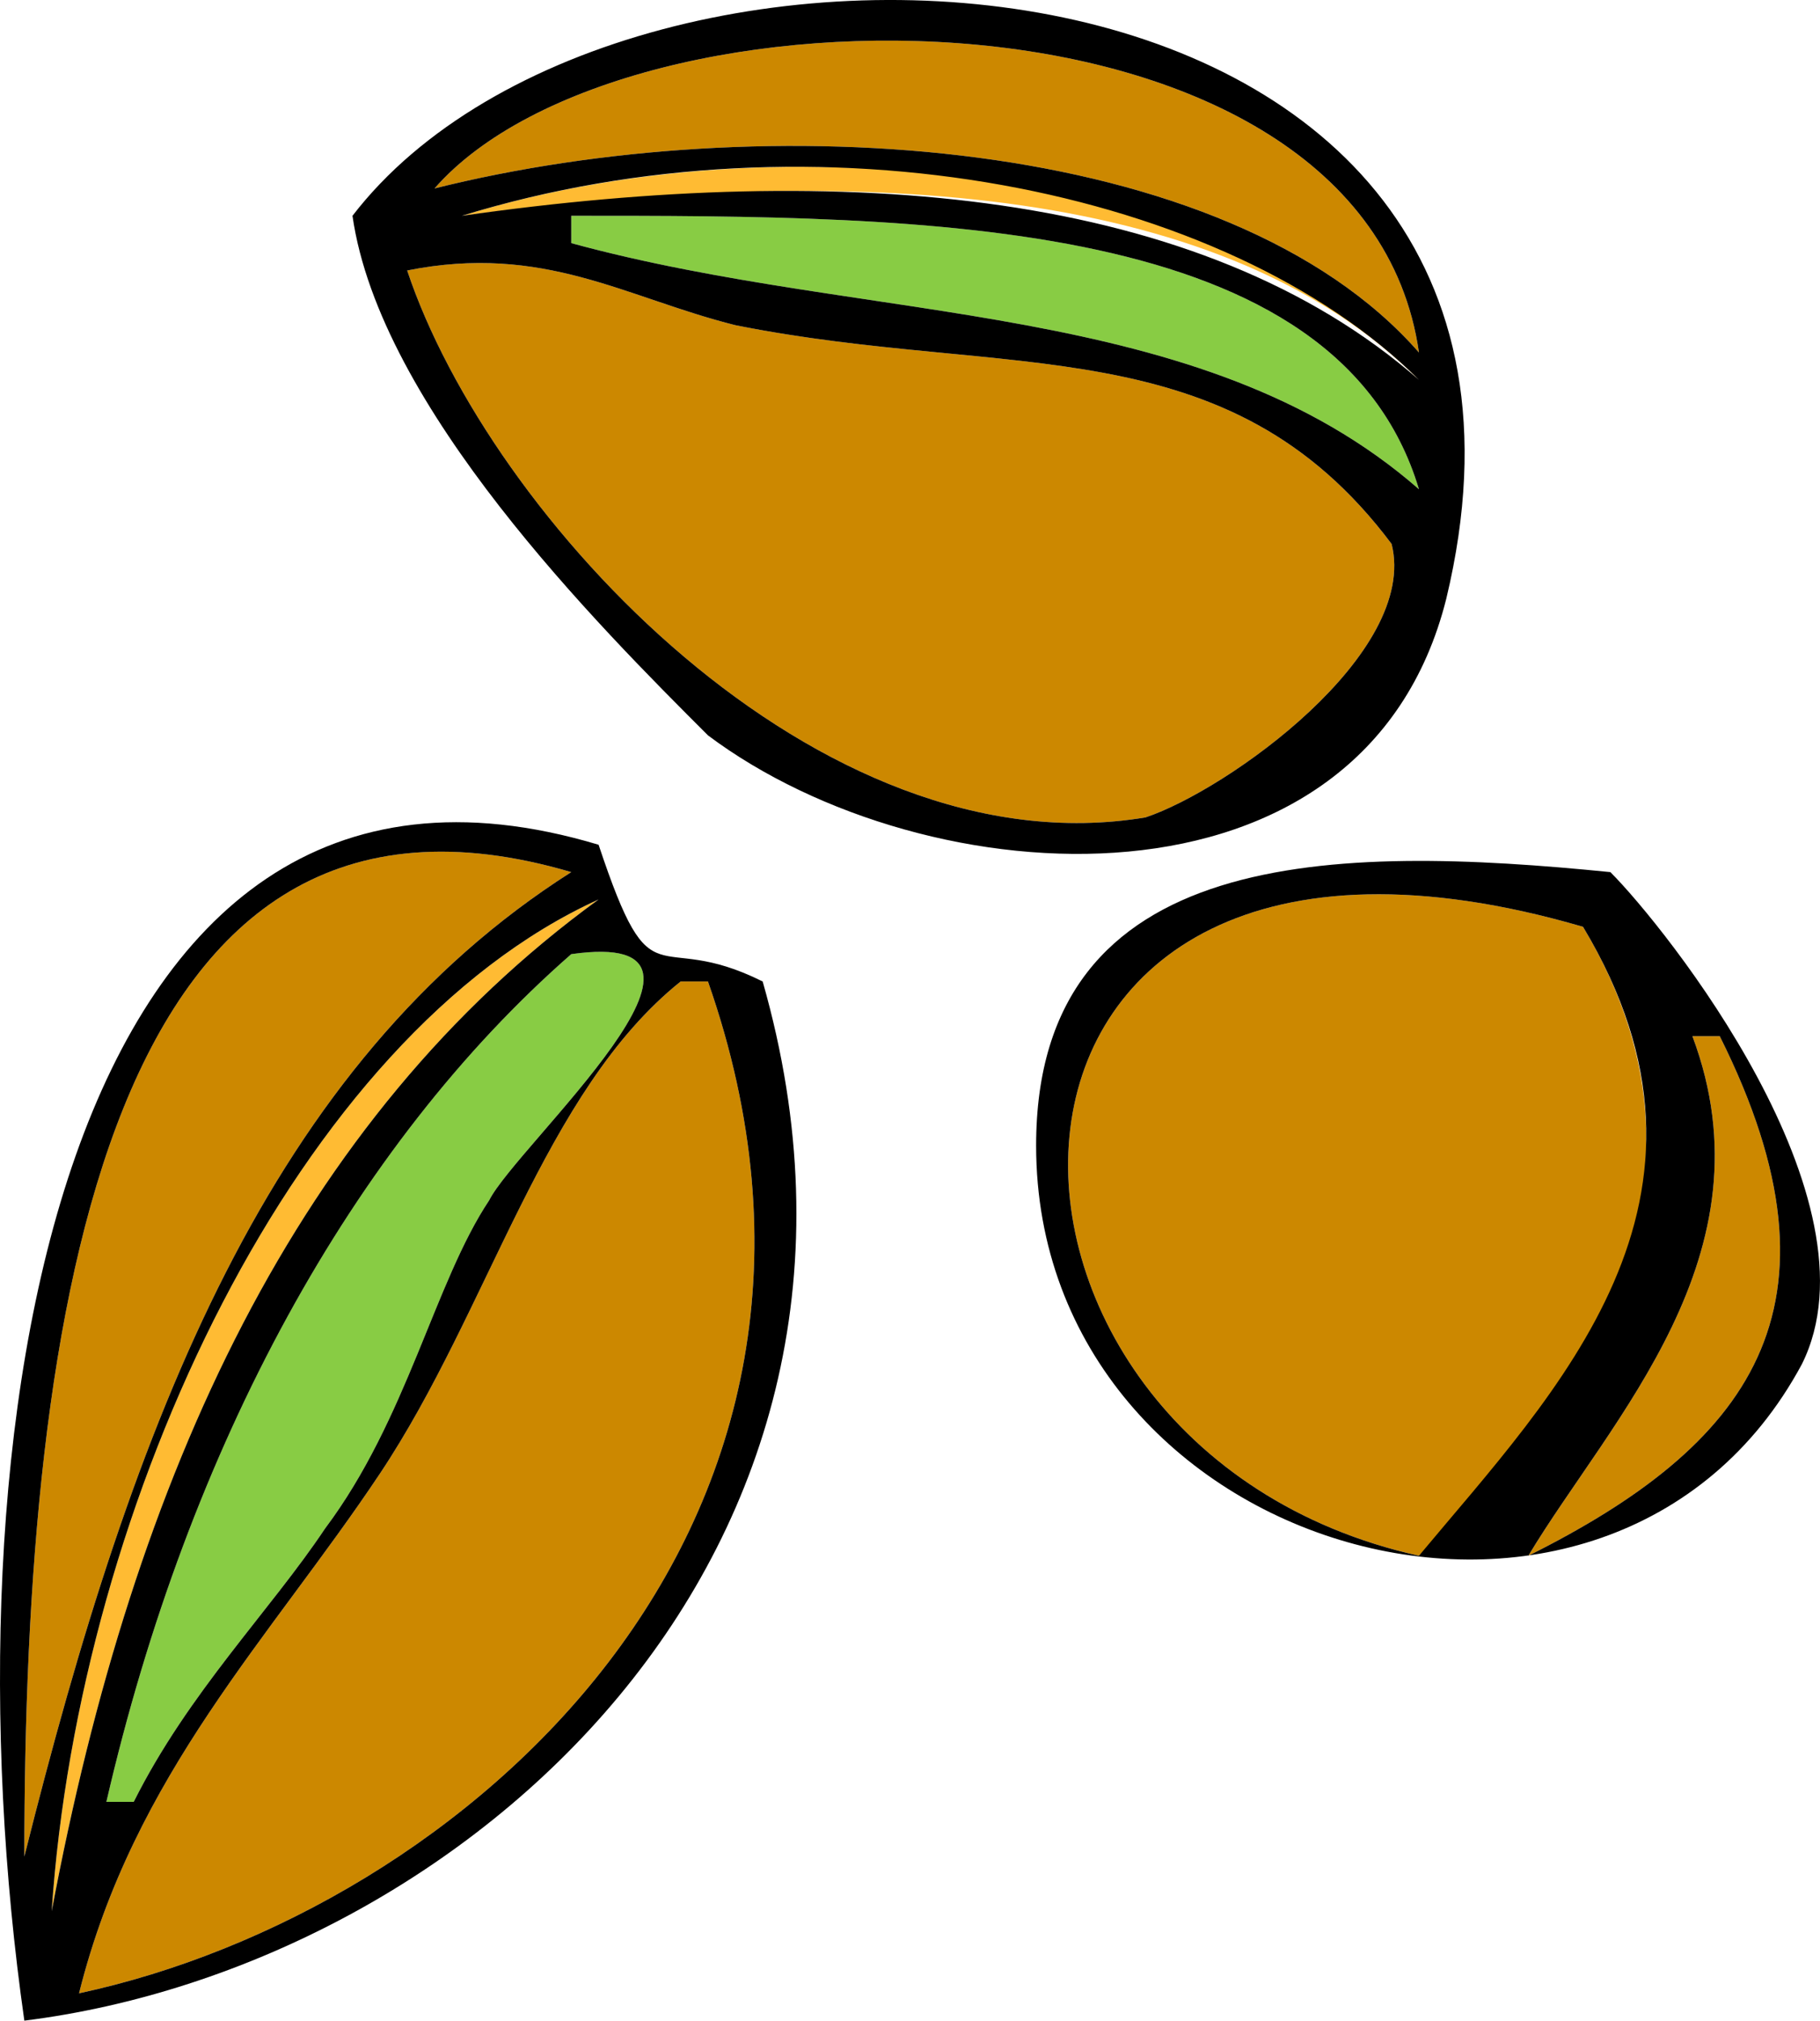
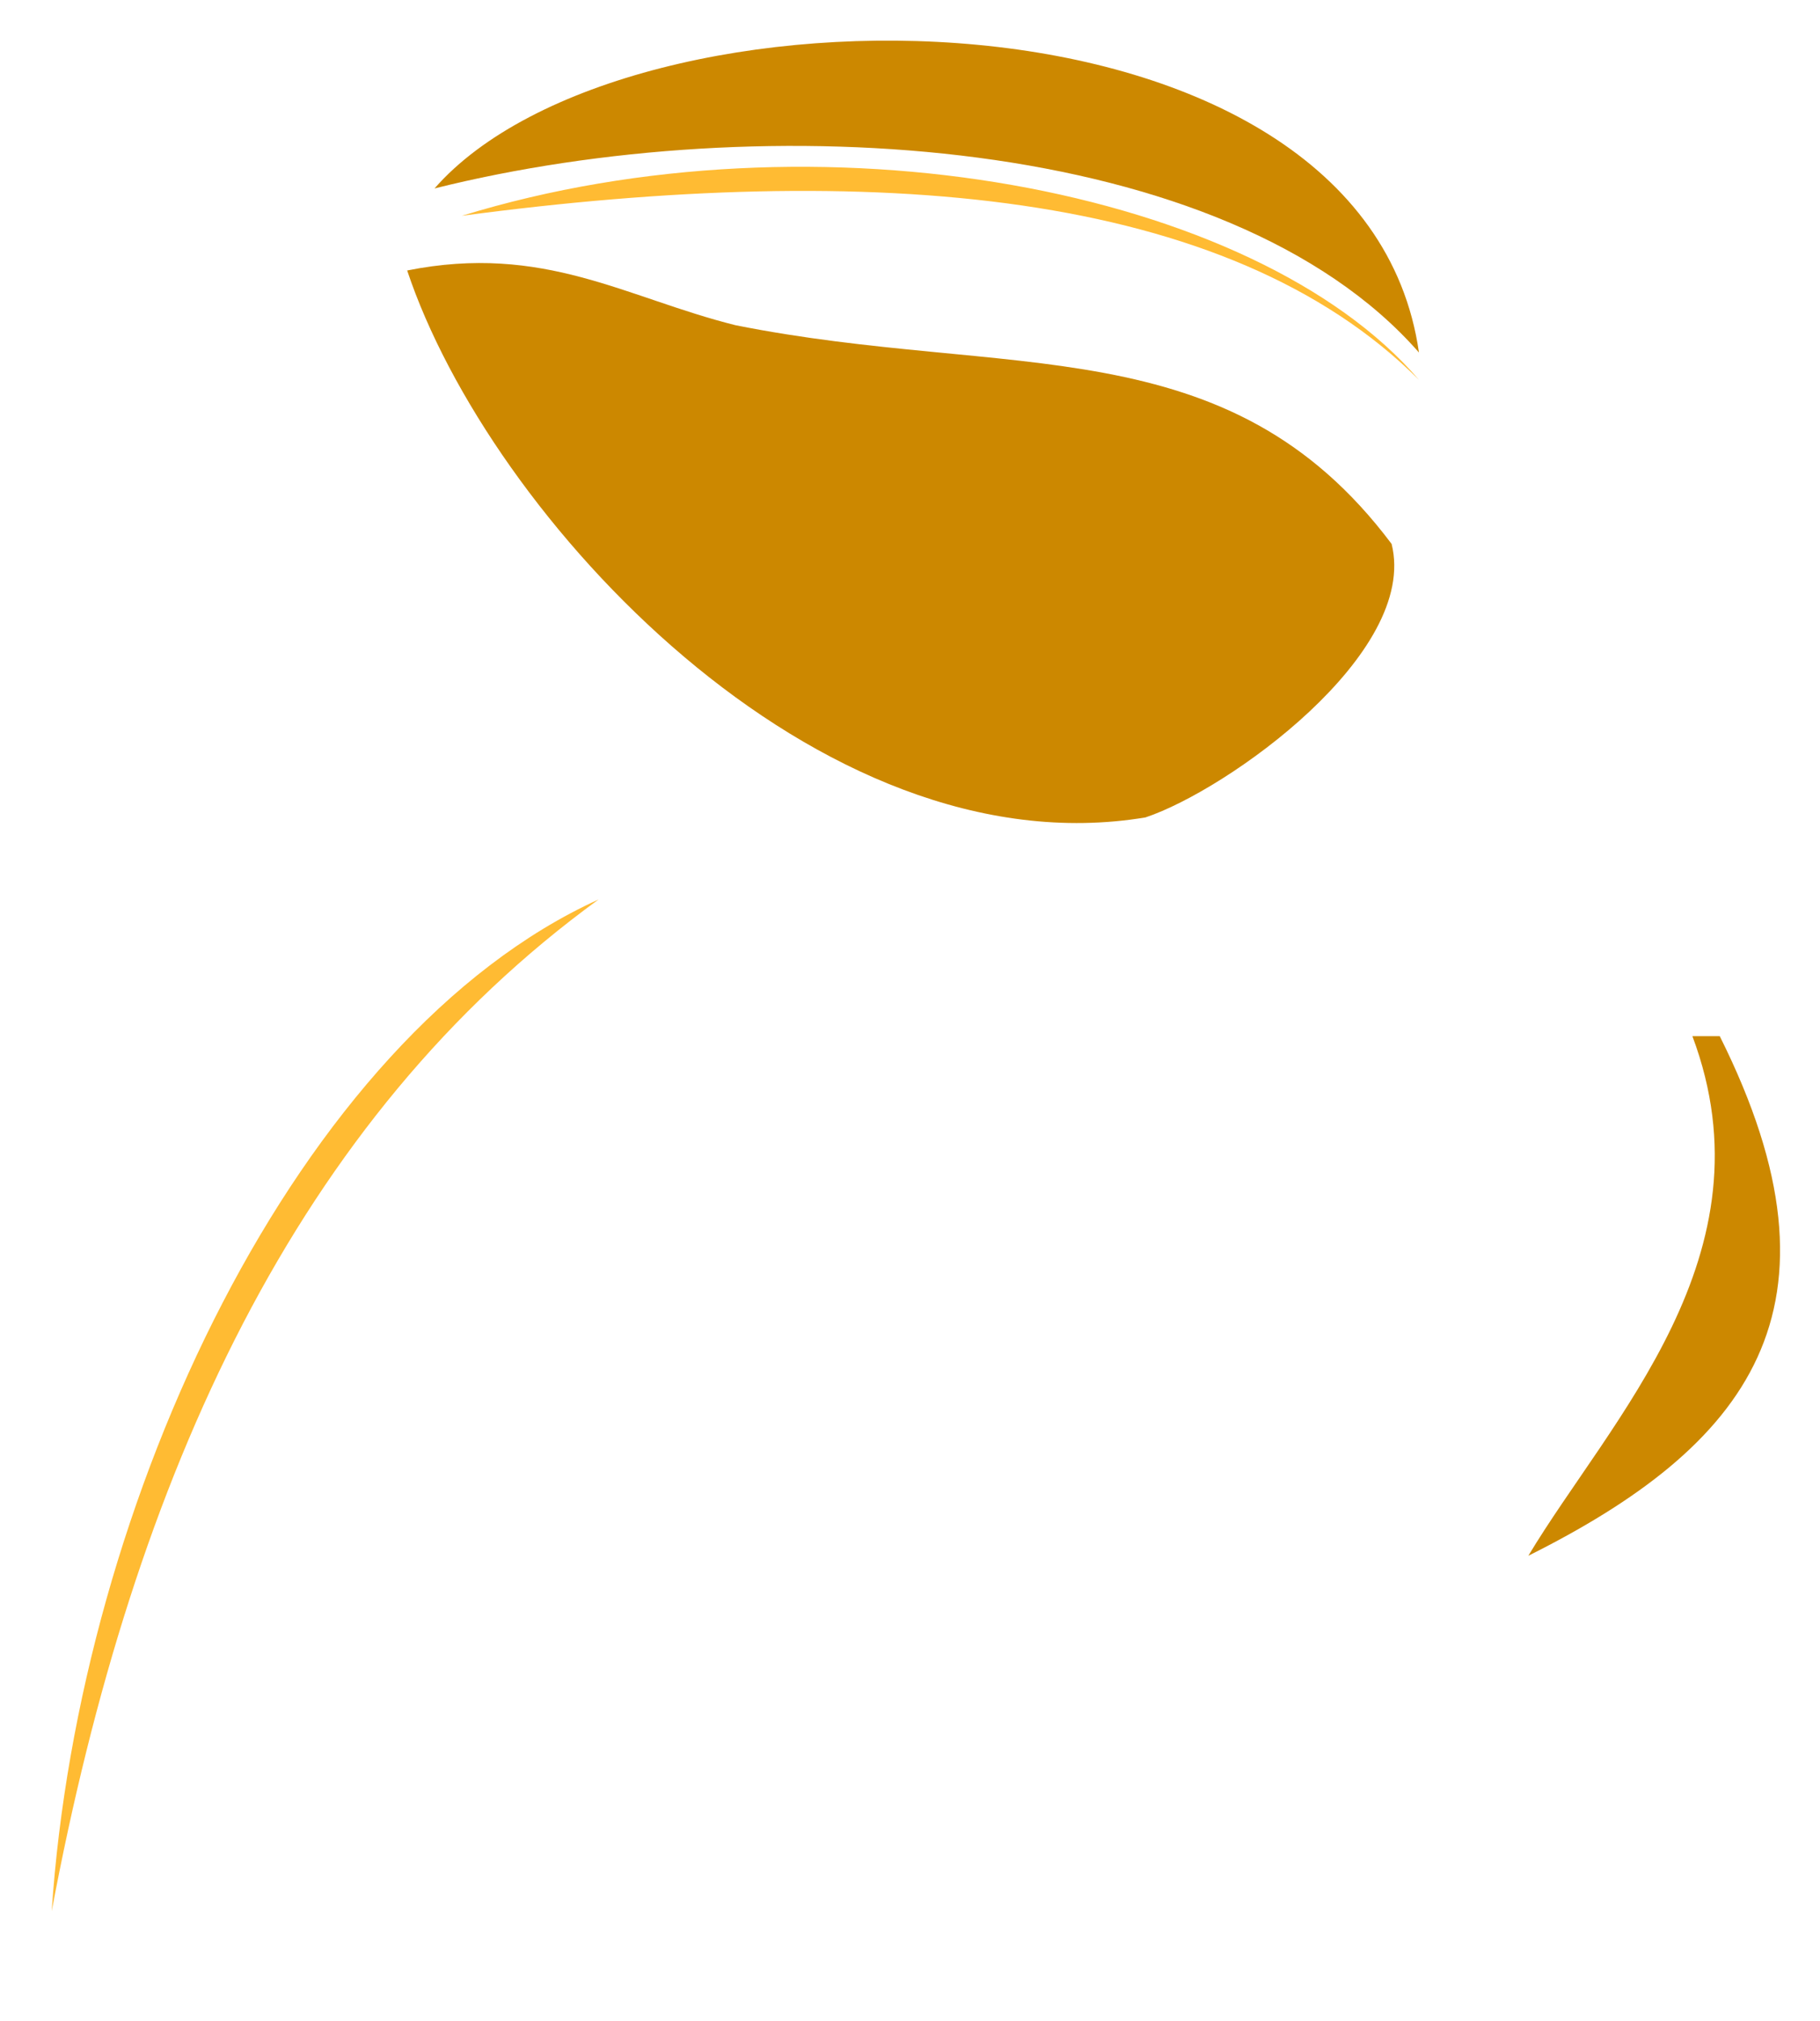
<svg xmlns="http://www.w3.org/2000/svg" width="66.556" height="73.891" version="1.2">
  <g fill="none" fill-rule="evenodd" stroke-linecap="square" stroke-linejoin="bevel" font-family="'Sans Serif'" font-size="12.5" font-weight="400">
-     <path d="M20.89 7.891v1c11 3 23 2 31 9-3-10-18-10-31-10m0 27c-8 7-14 18-17 31h1c2-4 5-7 7-10 3-4 4-9 6-12 1-2 10-10 3-9" fill="#8c4" />
    <path d="M16.89 7.891c15-2 28-1 35 6-6-7-22-10-35-6m-15 62c3-16 9-29 20-37-11 5-19 22-20 37" fill="#fb3" />
    <path d="M15.89 6.891c12-3 29-2 36 6-2-14-29-14-36-6m-1 3c3 9 15 22 27 20 3-1 10-6 9-10-6-8-14-6-24-8-4-1-7-3-12-2m47 28c3 8-3 14-6 19 8-4 12-9 7-19h-1" fill="#c80" />
-     <path d="M51.89 56.891c5-5 12-13 6-23-24-7-24 19-6 23m-51 11c4-16 9-29 20-36-17-5-20 16-20 36m24-32c-5 4-7 12-11 18s-9 11-11 19c14-3 30-17 23-37h-1" fill="#c80" />
-     <path d="M12.89 7.891c1 7 9 15 13 19 8 6 24 7 27-5 6-25-30-27-40-14m39 5c-7-8-24-9-36-6 7-8 34-8 36 6m0 1c-8-7-21-8-35-6 13-4 28-1 35 6m-31-6c13 0 28 0 31 10-8-7-20-6-31-9v-1m-6 2c5-1 8 1 12 2 10 2 18 0 24 8 1 4-6 9-9 10-12 2-24-11-27-20m-14 64c16-2 33-17 27-38-4-2-4 1-6-5-20-6-24 22-21 43m20-42c-11 7-16 20-20 36 0-20 3-41 20-36m1 1c-11 8-17 21-20 37 1-15 9-32 20-37m-1 2c7-1-2 7-3 9-2 3-3 8-6 12-2 3-5 6-7 10h-1c3-13 9-24 17-31m4 1h1c7 20-9 34-23 37 2-8 7-13 11-19s6-14 11-18" fill="#000" />
-     <path d="M58.89 31.891c-10-1-21-1-21 10 0 15 21 21 28 8 3-6-5-16-7-18m-1 2c6 10-1 17-6 23-18-4-18-30 6-23m4 4h1c5 10 1 15-7 19 3-5 9-11 6-19" fill="#000" />
  </g>
</svg>